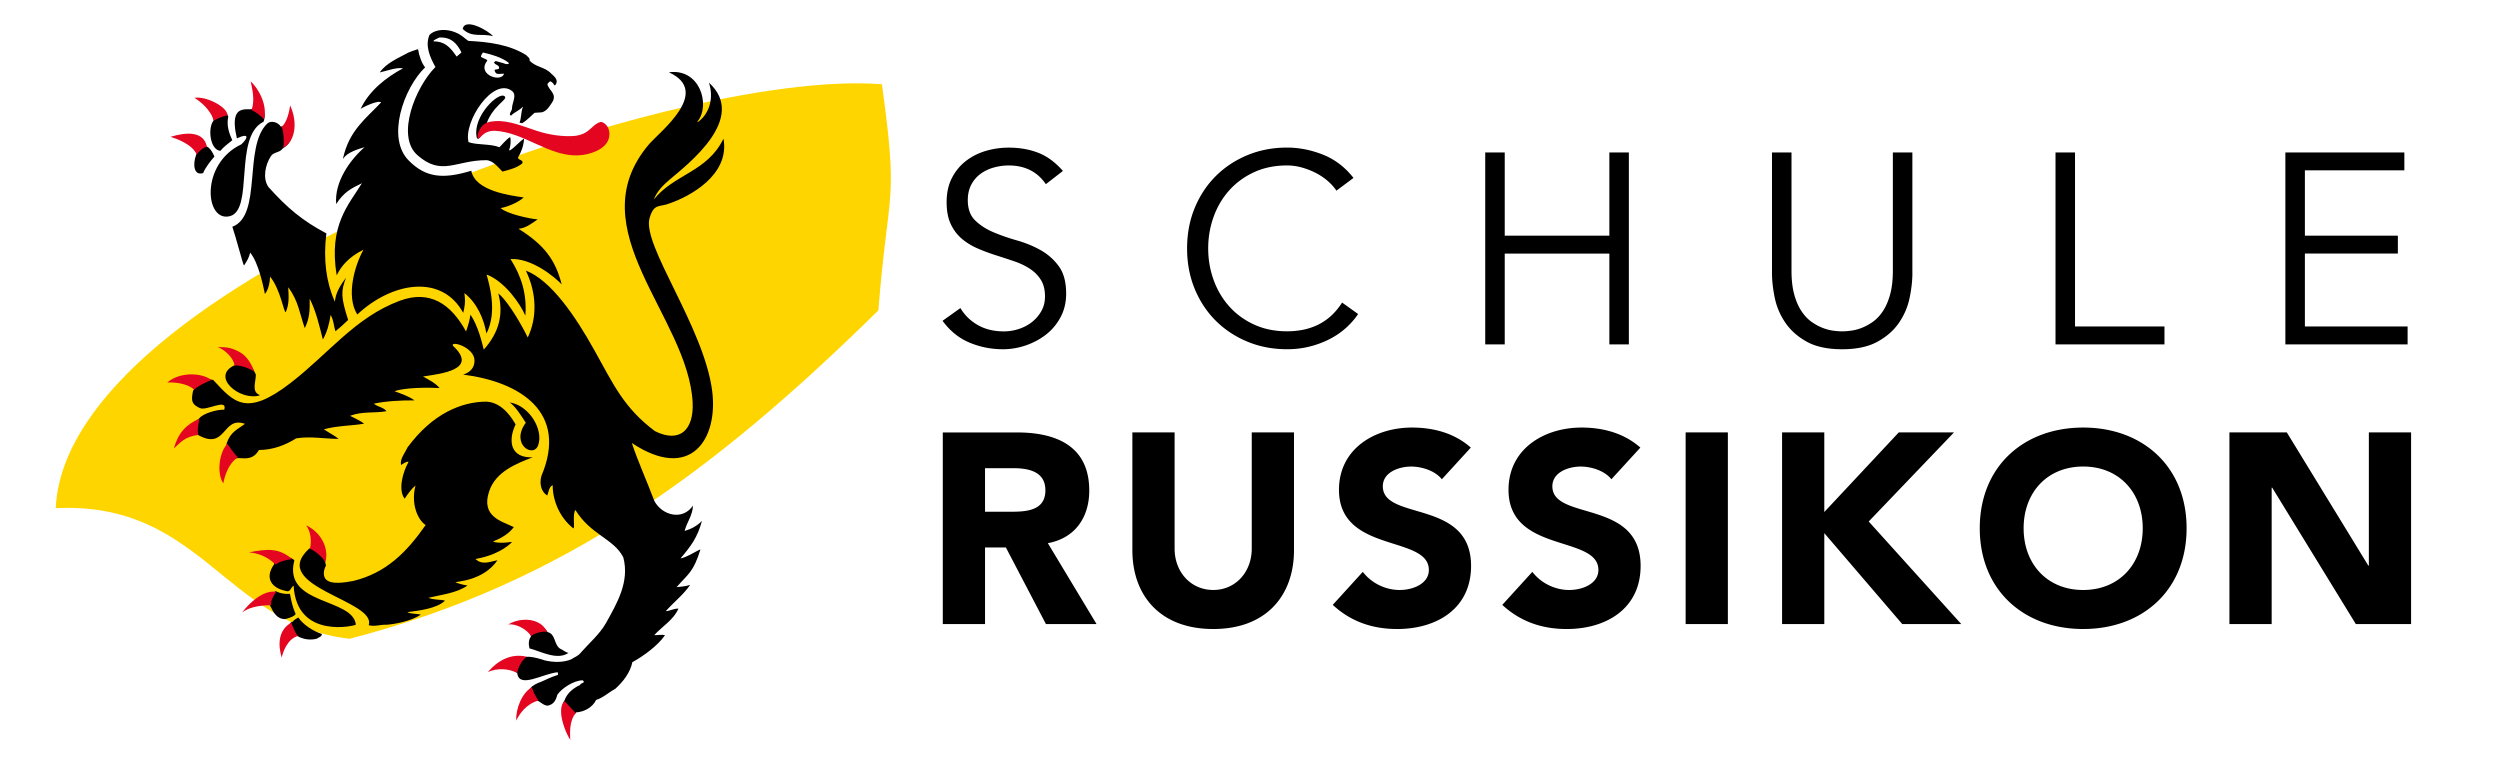
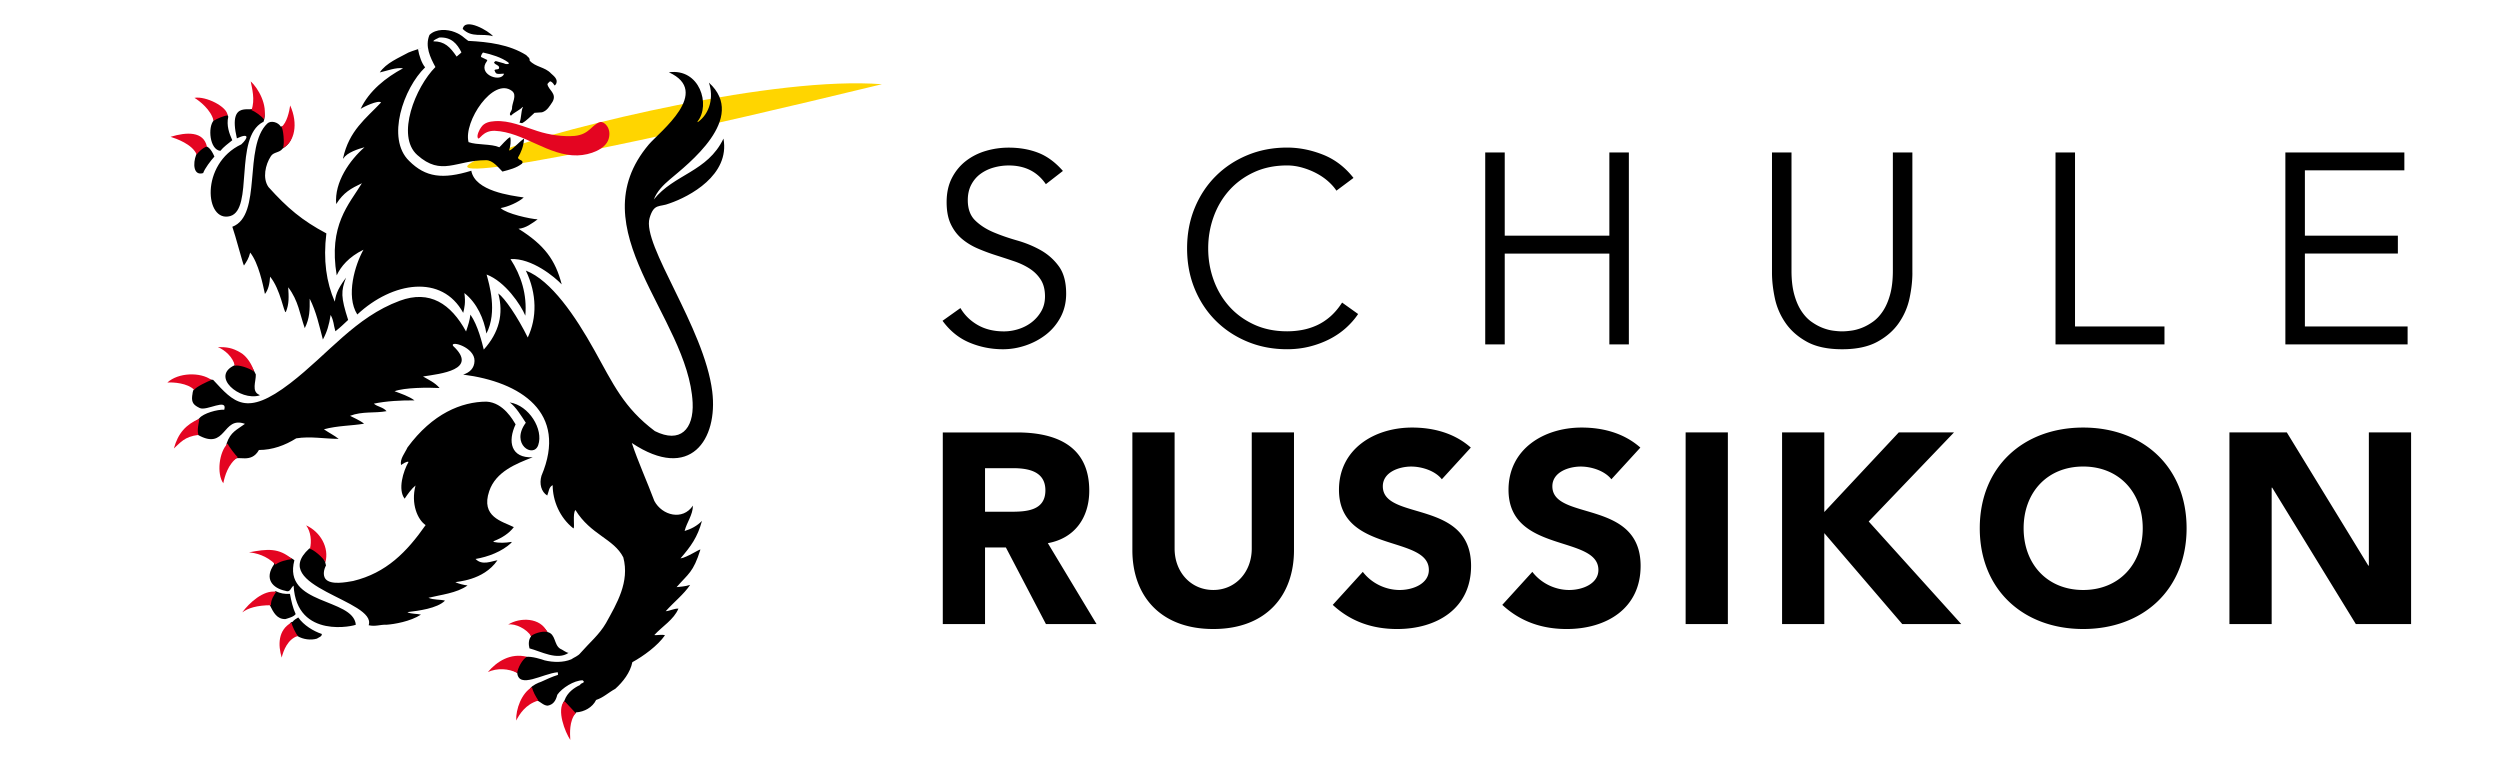
<svg xmlns="http://www.w3.org/2000/svg" viewBox="0 0 1678.67 516.1" style="enable-background:new 0 0 1678.67 516.1" xml:space="preserve">
-   <path d="M592.17 56.56c11.43 82.07 4.25 68.28-2.37 151.83-109.08 107.29-211.27 183.56-355.15 220.52-84.27-9.92-99.04-92.24-197.21-87.71C44.19 189.45 449.58 45.38 592.17 56.56z" style="fill-rule:evenodd;clip-rule:evenodd;fill:#ffd500" />
+   <path d="M592.17 56.56C44.19 189.45 449.58 45.38 592.17 56.56z" style="fill-rule:evenodd;clip-rule:evenodd;fill:#ffd500" />
  <path d="M331.03 24.31c-7.28-2.1-14.18 1.28-20.33-4.87 1.46-8.01 17.8 1.52 20.33 4.87zm-21.19 10.85-.62.62-2.61 2.22c-4.42-6.48-8.03-10.25-15.64-10.25.17-1.04 3.24-2.03 3.93-2.55 8.25-.49 12.11 4.32 14.94 9.96zm-29.16-2.19c.69 4.34 2.54 9.65 4.78 12.25-14.43 13.89-26.35 47.76-10.73 62.84 11.01 11.01 22.5 12.48 41.73 6.58 2.5 13.75 26.57 16.65 35.21 17.94-3.39 3.13-10.65 6.34-15.51 7.12 3.83 3.83 19.98 7.32 24.85 7.58-3.65 2.61-7.99 5.97-12.86 6.32 17.49 10.93 24.79 21 29.02 37.36-4.53-4.82-20-17.79-34.41-17.03 7.3 11.3 11.19 23.78 9.98 38.03-3-7.23-13.5-22.93-26.01-27.63 1.65 6.23 7.48 24.95-.11 39.64-1.7-9.78-6.25-20.5-14.81-27.19.93 6.49.01 10.04-.79 13.29-14.19-26.08-47.39-21.04-71.11 1.1-7.91-12.43-1.49-33.55 4.15-43.49-9.91 4.81-15.3 11.39-17.97 17.22-5.64-33.77 8.18-47.52 16.92-61.88-7.31 3.52-12.26 6.1-17.27 14.01-1.33-14.77 9.17-29.54 19.01-38.16-3.87 1.02-11.96 3.6-14.07 7.47h-.35c4.06-18.74 15.39-26.75 25.54-37.54-1.85-1.84-12.15 3.12-13.73 4.34 5.59-12.09 17.05-21.17 28.5-27.28-4.84-.75-10.79 1.73-15.64 2.78 4.34-6.43 12.69-9.73 19.29-13.38 3.3-1.39 6.78-2.26 9.9-3.48l-3.51 1.19zm60.69 8.99.35.87c-1.04.35-2.52.26-3.22-.26l-5.56-1.56c-.69.18-.69.52-1.22.87.52 1.91 4.17 1.74 3.3 4.17-.87.87-1.97.17-3.01 1.04.35.87.58 2.09 1.79 2.43 1.56.35 3.3-.17 4.69 0-2.06 5.92-16.69 1.04-12.45-7.06.7-.87.85-1.29 1.2-2.16-1.55-.71-2.62-1.25-4.21-2.03-.35-.69.77-2.49 1.29-3.01 5.58 1.22 12.36 3.22 17.05 6.7zm127.02 39.59v.28l.17.17c8.21-5.85 10.74-16.83 7.44-26.53 26.33 23.9-14.35 54.91-26.29 65.07-4.18 3.56-8.61 7.86-10.69 13.42 13.51-17.03 36.05-18.47 46.77-40.88 4.45 24.56-22.94 38.95-36.17 43.48-6.83 2.79-10.45-.36-13.45 9.86-5.3 18.09 36.73 73.39 42.08 116.46 3.99 32.15-14.64 60.75-54 34.58 4.34 13.03 10.25 25.89 15.12 38.92 5.2 9.76 19.05 13.39 25.89 3.13 0 6.26-4.17 11.29-5.56 17.03 4.17-1.21 8.52-3.47 11.64-6.78-2.98 11.08-7.5 17.13-14.42 25.2 4.19-.5 13.07-6.54 13.38-5.91-4.84 15.43-8.04 16.01-15.99 25.2 2.15-.29 5.58-.38 9.11-1.51-4.34 6.43-10.84 11.42-16.41 17.67 2.78-.17 5.73-1.91 8.52-1.74-2.96 7.3-10.95 11.99-16.16 17.72 1.02.38 5.03-.57 7.15.16-4.92 7.08-14.56 14.07-21.92 18.08-1.39 6.95-6.26 13.21-11.47 17.9-4.52 2.43-7.99 5.91-12.86 7.47-2.43 5.04-7.99 7.99-13.38 8.34-4.8 6.85-12.45-.81-7.83-8.09 1.89-5.31 6.44-8.42 10.44-10.33.35-1.56 4.17-1.22 1.74-3.13-5.87.07-13.9 5.19-17.02 9.71-1.04 4.17-2.79 6.62-6.44 7.32-2.78 0-4.81-2.6-7.12-3.43-4.96-1.8-6.64-5.18-4.48-8.34 1.3-1.9 5.34-3.69 7.09-4.22 3.82-1.74 7.47-3.48 11.47-4.69-.35-.52.18-1.39-.35-1.74-9.81.86-26.04 11.38-27.11.35-7.58-3.32-2.24-9.36 5.88-10.66 3.69-.59 10.76 1.66 12.54 2.32 5.73 1.39 12.51 1.56 17.9-.7 1.91-1.39 4.52-2.09 6.26-4.34 5.91-6.78 12.51-12.16 17.03-19.98 7.3-13.2 15.99-27.63 11.64-44.14-6.42-12.62-21.87-15.05-32.14-31.8-2.1 2.29-.22 12.34-1.39 12.34-9.2-7.25-13.9-18.64-13.9-29.02-2.61 1.21-2.61 4.52-3.65 6.95-3.99-2.43-5.47-7.83-3.87-13.27 18.01-42.49-14.04-63.02-52.58-67.92 4.34-1.39 7.5-4.19 7.62-9.17.24-9.23-16.36-13.94-14.46-10.15 17.48 16.17-8.49 18.77-20.12 20.58 3.69 2.19 7.87 3.97 11.12 7.75-7.66-.44-23.68-.33-30.23 2.16 4.17 1.56 9.74 3.38 13.39 6.15-8.72-.12-19.3.45-27.29 2.19 2.26 2.08 6.25 2.26 8.51 5.04-8.1 1.52-16.22-.08-24.5 3.13 2.05 1.15 6.81 3.06 9.41 5.29-8.29 1.4-17.84 1.26-26.96 3.75 3.53 2.43 6.97 4.08 9.9 6.43-9.53 0-18.94-1.9-28.5-.35-7.47 4.69-15.99 7.82-25.02 7.82-5.28 9.46-14.32 3.34-16.51 6.43-3.83-1.93-5.98-5.77-5.16-10.9 2.62-7.71 6.93-9.1 12.28-13.08-15.43-5.63-12.3 18.44-31.8 7.3-.29-.08-10.95-.57 1.22-11.12 2.58-3.23 12.06-5.95 16.68-5.66 2.41-8.12-11.97 1.13-16.49-1.16-4-1.91-5.58-3.61-5.05-8.13.35-1.39.17-3.3 1.21-4.34-.5-7.82 3.98-7.42 12.86-6.43 13.97 15.08 22.04 25.13 51.78 2.26 25.76-19.81 43.59-44.28 73.57-55.38 20.1-7.44 34.3 2.04 44.48 20.64 1.6-4.79 2.38-7.18 2.93-11.34 5.16 7.35 7.96 19.55 8.97 23.5 10.34-11.52 13.43-23.94 9.74-37.72 4.31 3.15 12.74 15.29 19.8 29.6 6.22-13.17 6.24-29.25-1.29-44.93 17.03 6.6 33.26 30.61 45.97 53.39s19.73 38.69 40.66 54.39c16.99 8.49 26.22-1.17 25.37-19.11-2.9-57.94-77.59-116.43-29.37-173.42 7.4-8.56 42.32-35.26 13.41-48.39 20.74-2.89 28.15 21.86 19.26 33zm-291.97.46c-19.47 10.57-5.97 58.51-21.85 63.08-17.01 4.69-20.36-35.07 7.48-48.17 4.38-4.03 5.74-8.08-2.99-4.01-6.58-28.06 11.61-15.85 11.49-21.13 6.66-1.87 8.52 5.15 6.25 10.23h-.38zm-23.15-3.65c-1.3 5.98.61 11.12 2.69 15.81-2.78 2.26-5.91 4.52-7.99 7.13-7.24-.76-8.51-15.94-4.52-20.33-.44-7.51 7.5-9.16 9.82-2.61zm36.4 21.5c-1.91 2.78-6.08 2.13-7.82 5.08-3.65 5.56-5.74 14.77-1.56 20.68 12.68 14.07 22.51 22.41 38.85 31.1-2.19 18.07-.02 32.75 5.64 45.85.68-3.42.81-7.19 7.57-16.12-3.45 9.03-3.55 12.94 1.42 28.38-3.5 3.21-4.79 4.66-8.57 7.6-1.39-4.69-.93-6.79-3.19-10.96-1.05 6.73-2.46 11.5-5.21 16.51-2.52-9.58-4.33-18.39-8.86-27.45.08 7.52.1 12.98-3.3 19.81-3.46-9.71-4.19-18.31-11.12-27.45.36 6.17.76 11.12-1.63 16.7-1.34.5-3.43-15.16-10.53-23.83-.3 4.78-1.2 8.8-3.47 11.64-1.34-6.27-4.27-20.8-9.9-27.8-.98 3.96-2.43 6.08-4.17 8.69-.48 0-5.75-20.29-7.82-26.03 20.28-7.6 7.19-53.68 23.46-69.3 2.41-2.31 7.3-.93 9.04 2.02 7.61-1.21 11.44 8.37 1.17 14.88zm-45.7 5.27c-2.55 2.84-6.43 7.93-7.56 11.1-13.06 3.98-1.91-33.21 7.56-11.1zm27.8 146.3c.17 4.69-3.13 11.47 2.43 13.73l.17.35c-13.42 3.99-33.32-12.88-16.68-20.33-1.01-4.68 5.59-12.04 14.08 6.25zm174.44 33.51c-5.43 11.48-3.21 22.81 11.49 22.1-11.12 4.34-24.77 9.63-29.2 22.72-5.88 17.34 8.69 20.28 16.52 24.19-3.3 4.34-8.17 7.3-13.03 9.21l-.87.7c4.34.87 8.17.69 12.34 0v.52c-6.3 5.98-15.74 9.54-24.15 10.95 4.47 4.59 10.66 1.48 14.72.87-9.57 13.96-27.82 14.23-28.27 14.77 2.43 1.04 5.56 1.81 8.17 2.16-7.28 5.21-18.11 6.24-26.24 8.27 3.47 1.56 7.82.99 11.12 1.91-5.29 5.29-17.98 6.81-24.85 7.65l-.35.17c2.78 1.22 6.08.87 9.04 1.57-7.13 4.63-17.95 6.42-22.93 6.78-4.69-.17-7.47 1.39-12.17.35 5.7-16.74-67.96-25.88-39.96-51.44 5.48-2.61 9.33 2.06 11.3 11.29-1.39 2.61-2.26 6.43-.35 9.04 3.53 4.32 13.99 2.19 18.59 1.39 22.26-5.4 35.98-19.43 48.65-37.53-5.29-3.55-10.04-14.18-6.78-26.59-2.78 2.26-5.21 5.73-7.3 8.86-4.71-6-.99-18.51 2.61-24.68-1.07-.67-4.04 1.41-5.04 2.09-.87-4.17 2.61-7.99 4.34-11.82 16.77-22.75 36.24-30.7 53.08-30.76 11.47.65 17.85 12.63 19.52 15.26zm15.19 13.93c-3.17 9.15-18.96-.7-8.34-15-2.78-4.17-6.63-10.7-10.8-13.66 13 2.02 22.79 18.11 19.14 28.66zM197.67 376.2c-8.01 30.23 39.44 25.14 41.25 43.23.16.62-39.78 10.4-41.77-26.2-2.09 1.39-2.09 4.87-5.56 3.48-8.49-1.75-14.49-8.08-7.47-17.9-2.17-8.99 9.63-6.09 13.55-2.61zm.86 36.14c-1.39 1.91-4.76 2.66-6.85 3.35-5.74.17-8.06-4.49-10.36-9.09-4.77-6.51-.37-6 3.72-9.67 3.3 1.57 6.01 2.02 9.66 1.85.86 4.61 1.87 9.28 3.83 13.56zm1.74 2.26c3.65 5.21 10.09 9.18 15.82 11.09.17 1.74-2.09 2.26-3.3 3.13-4 1.22-9.22.55-13.04-1.71-6.6.58-6.89-9.56-3.3-9.56 1.04-1.39 2.43-2.08 3.82-2.95zm167.42 9.81c5.56 1.39 4.17 8.34 8.34 11.12 1.74.69 4.01 2.68 5.74 2.85-7.64 5.21-18.43-.94-26.25-3.03-.69-2.61-.69-5.91 1.04-7.99-2.23-5.84 5.92-10.78 11.13-2.95zM314.43 27.45c13.73.7 27.45 2.43 38.92 9.56.7 1.04 2.61 1.74 2.26 3.65 4 4.52 10.25 4.17 14.42 8.69 1.91 1.74 4.69 3.82 3.48 6.78-.35.35-.52 1.21-1.22 1.21-.69-1.21-1.56-2.43-2.95-2.78-.17.17-1.76 1.58-1.76 1.93.57 3.94 6.58 6.24 3.42 11.87-1.95 2.88-3.58 6.01-7.05 7.05l-5.04.35c-2.78 2.43-5.22 5.22-8.34 6.95l-1.74-.35c1.39-3.3.87-7.3 2.26-10.42l-.17-.17c-1.91 2.26-5.73 3.65-7.82 5.91-1.91-1.04.52-2.95.69-4.69-.17-3.82 3.69-9.06-.03-11.92-12.51-9.61-32.71 20.61-29.15 34.37 5.74 2.08 15.11 1.01 20.67 3.44 1.15-.9 5.13-5.88 7.3-6.83.7 2.44.12 6.58-.75 8.84.99.99 6.46-5.42 10.08-7.88-.37 5.35-2.03 9.34-4.12 12.82.35 2.09 4.17 1.39 2.78 3.99-3.65 2.96-8.52 4.17-13.21 5.39-2.82-2.82-6.49-7.65-10.93-7.65-20.39 0-29.92 11.07-46.24-3.47-14.47-12.9-1.15-45.76 12.17-59.08-3.48-6.43-7.12-13.9-4-21.54 4.34-4.34 12.13-3.88 17.01-1.9 4.89 1.97 5.15 3.08 9.06 5.88z" style="fill-rule:evenodd;clip-rule:evenodd" />
  <path d="M149.93 324.5c-4.52-6.37-2.87-21.03 2.92-26.66.52 1.63 5.51 8.2 6.83 9.16-6.6 4.59-8.79 12.85-9.75 17.5zm-33.18-23.37c2.82-10.21 8-16.02 17.15-20.01-.44 3.18-1.76 7.73-.66 10.91-9.46 1.14-12.1 5.23-16.49 9.1zm-4.4-44.25c7.39-6.8 22.29-7.18 29.62-1.75-2.61 1.04-9.87 4.36-11.61 6.61-4.34-4.52-14.19-5.21-18.01-4.86zm2.18-165.01c10.74-3.31 22.23-3.83 24.42 6.62-2.59.35-6.19 4.19-6.89 5.24-2.95-6.95-13.7-10.64-17.53-11.86zm16.05-26.17c7.56-1.36 22.18 6 22.21 11.79-2.45.22-7.17 2.18-9.34 3.63-1.68-7.4-9.67-13.51-12.87-15.42zm37.74-11.08c5.05 4.55 11.59 15.94 8.91 25.5-1.74-2.26-5.76-5.15-8.37-6.19 2.61-6.95.26-15.08-.54-19.31zm26.52 16.17c5.57 12.35 2.96 24.64-4.82 28.53 1.22-2.78.15-13.23-1.06-14.1 3.64-2.6 5.36-10.6 5.88-14.43zm-48.55 162.25c6.18 0 9.62.46 15.11 3.66 4.58 2.52 8.24 8.93 9.16 12.82-3.2-2.52-10.99-4.81-12.82-3.89-1.38-5.95-6.64-10.53-11.45-12.59zm42.85 208.51c-2.48-8.41-2.57-18.46 6.59-23.54.09 1.71 3.03 7.78 4.29 9-6.78 2.09-9.7 9.75-10.88 14.54zm-26.49-30.33c4.54-6.25 14.31-15.33 22.82-13.83-1.32 1.98-3.73 5.27-3.51 9-9.43 0-15.57 1.98-19.31 4.83zm4.55-40.34c12.42-2.36 19.92-3.11 28.94 4.52-3.49.41-8.62 1.64-11.08 3.7-6.16-6.17-13.35-7.81-17.86-8.22zm38.36-18.13c9.58 4.4 15.63 14.89 12.91 24.93-1.06-3.24-8.68-9.12-10.37-9.12 1.27-5.07.64-11.56-2.54-15.81zm173.56 118.2c.14 2.38 6.01 7.6 7.62 8.11m-40.14 4.76c-.28-7.66 3.59-18.35 10.62-22.44.52 2.89 2.52 6.36 4.28 9-8.84 2.61-12.76 9.41-14.9 13.44zm-19-32.57c5.97-7.06 15.16-12.99 26.12-10.25-3.01 1.81-6.03 7.43-6.43 10.85-5.82-3.01-13.46-3.41-19.69-.6zm13.59-31.87c7.88-5.01 21.81-4.86 26.25 5.01-3.4-1-9.82 1.4-10.82 2.8-2.61-4.6-10.62-8.81-15.43-7.81z" style="fill-rule:evenodd;clip-rule:evenodd;fill:#e40521" />
-   <path d="M338.84 64.64c2.74 2.37-8.79 6.08-12.93 20.73-1.17 4.15-5.18 10.64-5.92 6.39-2.45-13.95 14.94-30.5 18.85-27.12z" style="fill-rule:evenodd;clip-rule:evenodd" />
  <path d="M323.05 85.5c2.13-3.25 5.76-3.91 9.23-4.14 9.72-.68 19.18 3.66 28.61 6.64 8.04 2.65 17.48 3.9 24.94 3.26 10.24-1.04 11.38-7.66 17.26-9.32 2.42-.56 7.82 3.98 5.58 11.41-2.06 6.84-12.31 10.74-20.88 10.99-19.46.57-36.18-15.66-55.59-16.51-8.17-.21-10.19 6.37-11.25 5-1.23-1.72 1.25-6.28 2.1-7.33zm63.42 393.43c-4.27 5.22-3.79 13.54-3.54 17.89-3.54-5.33-9.32-20.13-4.09-26" style="fill-rule:evenodd;clip-rule:evenodd;fill:#e40521" />
  <path d="M633.06 419.06h28.36v-51.44h14l26.9 51.44h33.99l-32.72-54.35c18.18-3.27 27.81-17.27 27.81-35.26 0-29.99-22.18-39.08-48.54-39.08h-49.81v128.69h.01zm28.36-104.7h18.54c10.36 0 21.99 2 21.99 14.9 0 14-13.45 14.36-23.81 14.36h-16.72v-29.26zm207.45-24h-28.36v77.98c0 15.82-10.91 27.81-25.81 27.81-15.09 0-25.99-12-25.99-27.81v-77.98h-28.36v79.07c0 30.36 18.54 52.93 54.35 52.93 35.63 0 54.17-22.57 54.17-52.93v-79.07zm118.74 10.18c-10.9-9.63-24.9-13.45-39.45-13.45-25.27 0-49.08 14.36-49.08 41.81 0 42.9 60.35 30.18 60.35 53.81 0 9.09-10.36 13.45-19.63 13.45-9.45 0-18.9-4.54-24.72-12.18l-20.18 22.18c12.18 11.27 26.72 16.21 43.26 16.21 26.54 0 49.62-13.66 49.62-42.38 0-45.08-59.26-29.99-59.26-53.44 0-9.63 11.09-13.27 19.09-13.27 6.91 0 16 2.73 20.54 8.54l19.46-21.28zm113.84 0c-10.9-9.63-24.9-13.45-39.45-13.45-25.27 0-49.08 14.36-49.08 41.81 0 42.9 60.35 30.18 60.35 53.81 0 9.09-10.36 13.45-19.63 13.45-9.45 0-18.9-4.54-24.72-12.18l-20.18 22.18c12.18 11.27 26.72 16.21 43.26 16.21 26.54 0 49.62-13.66 49.62-42.38 0-45.08-59.26-29.99-59.26-53.44 0-9.63 11.09-13.27 19.09-13.27 6.91 0 16 2.73 20.54 8.54l19.46-21.28zm30.4 118.52h28.36v-128.7h-28.36v128.7zm64.76 0h28.35v-61.08l52.36 61.08h39.63l-62.17-68.89 57.26-59.81h-37.08l-50 53.45v-53.45h-28.35v128.7zm132.74-64.35c0 41.26 29.26 67.65 69.44 67.65 40.18 0 69.44-26.39 69.44-67.65 0-41.26-29.27-67.62-69.44-67.62-40.18 0-69.44 26.36-69.44 67.62zm29.45 0c0-23.99 15.82-41.45 39.99-41.45 24.18 0 39.99 17.45 39.99 41.45 0 23.99-15.82 41.45-39.99 41.45-24.18 0-39.99-17.45-39.99-41.45zm138.19 64.35h28.36v-91.61h.36l56.17 91.61h37.09v-128.7h-28.36v89.44h-.36l-54.72-89.44h-38.54v128.7zM702.26 123.67c-5.7-8.37-14.01-12.56-24.93-12.56-3.4 0-6.73.46-10.01 1.37s-6.22 2.31-8.83 4.19c-2.61 1.88-4.7 4.31-6.28 7.28-1.58 2.97-2.37 6.46-2.37 10.46 0 5.82 1.64 10.35 4.91 13.56 3.28 3.22 7.34 5.85 12.19 7.92 4.85 2.06 10.16 3.91 15.93 5.55 5.76 1.64 11.07 3.82 15.92 6.55s8.92 6.34 12.19 10.83c3.28 4.49 4.91 10.62 4.91 18.38 0 5.82-1.25 11.07-3.73 15.74-2.49 4.67-5.76 8.58-9.83 11.74s-8.62 5.58-13.65 7.28c-5.04 1.7-10.1 2.55-15.2 2.55-7.89 0-15.38-1.49-22.48-4.46s-13.14-7.85-18.11-14.65l12.01-8.55c2.78 4.73 6.65 8.53 11.61 11.38 4.96 2.85 10.82 4.28 17.6 4.28 3.26 0 6.53-.51 9.8-1.55 3.26-1.03 6.2-2.55 8.8-4.55s4.75-4.46 6.44-7.37c1.69-2.91 2.54-6.25 2.54-10.01 0-4.49-.94-8.22-2.82-11.19-1.88-2.97-4.37-5.46-7.46-7.46s-6.61-3.67-10.56-5c-3.94-1.33-8.01-2.67-12.19-4-4.19-1.33-8.25-2.85-12.19-4.55-3.94-1.7-7.46-3.85-10.56-6.46-3.09-2.61-5.58-5.88-7.46-9.83-1.88-3.94-2.82-8.89-2.82-14.83 0-6.19 1.18-11.59 3.55-16.2 2.37-4.61 5.52-8.43 9.46-11.47 3.94-3.03 8.4-5.28 13.38-6.73a53.978 53.978 0 0 1 15.29-2.18c7.28 0 13.89 1.15 19.84 3.46 5.94 2.31 11.47 6.37 16.56 12.19l-11.45 8.89zm209.67 87.18c-2.18 3.28-4.89 6.37-8.1 9.28-3.22 2.91-6.89 5.43-11.01 7.55-4.13 2.12-8.58 3.79-13.38 5-4.79 1.21-9.86 1.82-15.2 1.82-9.59 0-18.47-1.7-26.66-5.1s-15.29-8.1-21.29-14.1-10.71-13.13-14.1-21.38c-3.4-8.25-5.1-17.29-5.1-27.12s1.7-18.87 5.1-27.12c3.4-8.25 8.1-15.38 14.1-21.38s13.1-10.71 21.29-14.11c8.19-3.4 17.08-5.1 26.66-5.1 8.01 0 16.02 1.58 24.02 4.73 8.01 3.16 14.86 8.37 20.57 15.65l-11.47 8.55c-1.34-2.06-3.16-4.12-5.46-6.19-2.31-2.06-4.95-3.88-7.92-5.46-2.97-1.58-6.16-2.85-9.56-3.82-3.4-.97-6.8-1.46-10.19-1.46-8.25 0-15.65 1.52-22.2 4.55-6.55 3.03-12.1 7.1-16.65 12.19-4.55 5.1-8.04 11.01-10.47 17.75-2.43 6.73-3.64 13.8-3.64 21.2 0 7.4 1.21 14.47 3.64 21.2 2.43 6.73 5.92 12.65 10.47 17.74 4.55 5.1 10.1 9.16 16.65 12.19 6.55 3.03 13.95 4.55 22.2 4.55 3.4 0 6.76-.3 10.1-.91 3.34-.61 6.61-1.64 9.83-3.09 3.21-1.46 6.25-3.43 9.1-5.92 2.85-2.49 5.49-5.61 7.92-9.37l10.75 7.68zm85.35-108.47h13.1v55.87h70.25v-55.87h13.1v128.86h-13.1v-60.97h-70.25v60.97h-13.1V102.38zm286.83 80.81c0 5.34-.64 11.01-1.91 17.02s-3.67 11.56-7.19 16.65c-3.52 5.1-8.34 9.31-14.47 12.65-6.13 3.33-13.99 5-23.57 5-9.71 0-17.59-1.67-23.66-5-6.07-3.34-10.86-7.55-14.38-12.65-3.52-5.1-5.92-10.65-7.19-16.65-1.27-6.01-1.91-11.68-1.91-17.02v-80.81h13.1v79.35c0 6.19.61 11.5 1.82 15.92 1.21 4.43 2.82 8.16 4.82 11.19 2 3.03 4.25 5.43 6.73 7.19 2.49 1.76 4.97 3.13 7.46 4.1 2.49.97 4.88 1.61 7.19 1.91 2.3.3 4.31.46 6.01.46 1.58 0 3.55-.15 5.92-.46 2.37-.3 4.79-.94 7.28-1.91s4.97-2.33 7.46-4.1c2.49-1.76 4.73-4.15 6.73-7.19 2-3.03 3.61-6.76 4.82-11.19 1.21-4.43 1.82-9.74 1.82-15.92v-79.35h13.1v80.81zm109.2 36.03h60.06v12.01h-73.16V102.38h13.1v116.84zm154.34 0h68.98v12.01h-82.08V102.38h79.9v12.01h-66.79v43.86h62.43v12.01h-62.43v48.96z" />
</svg>